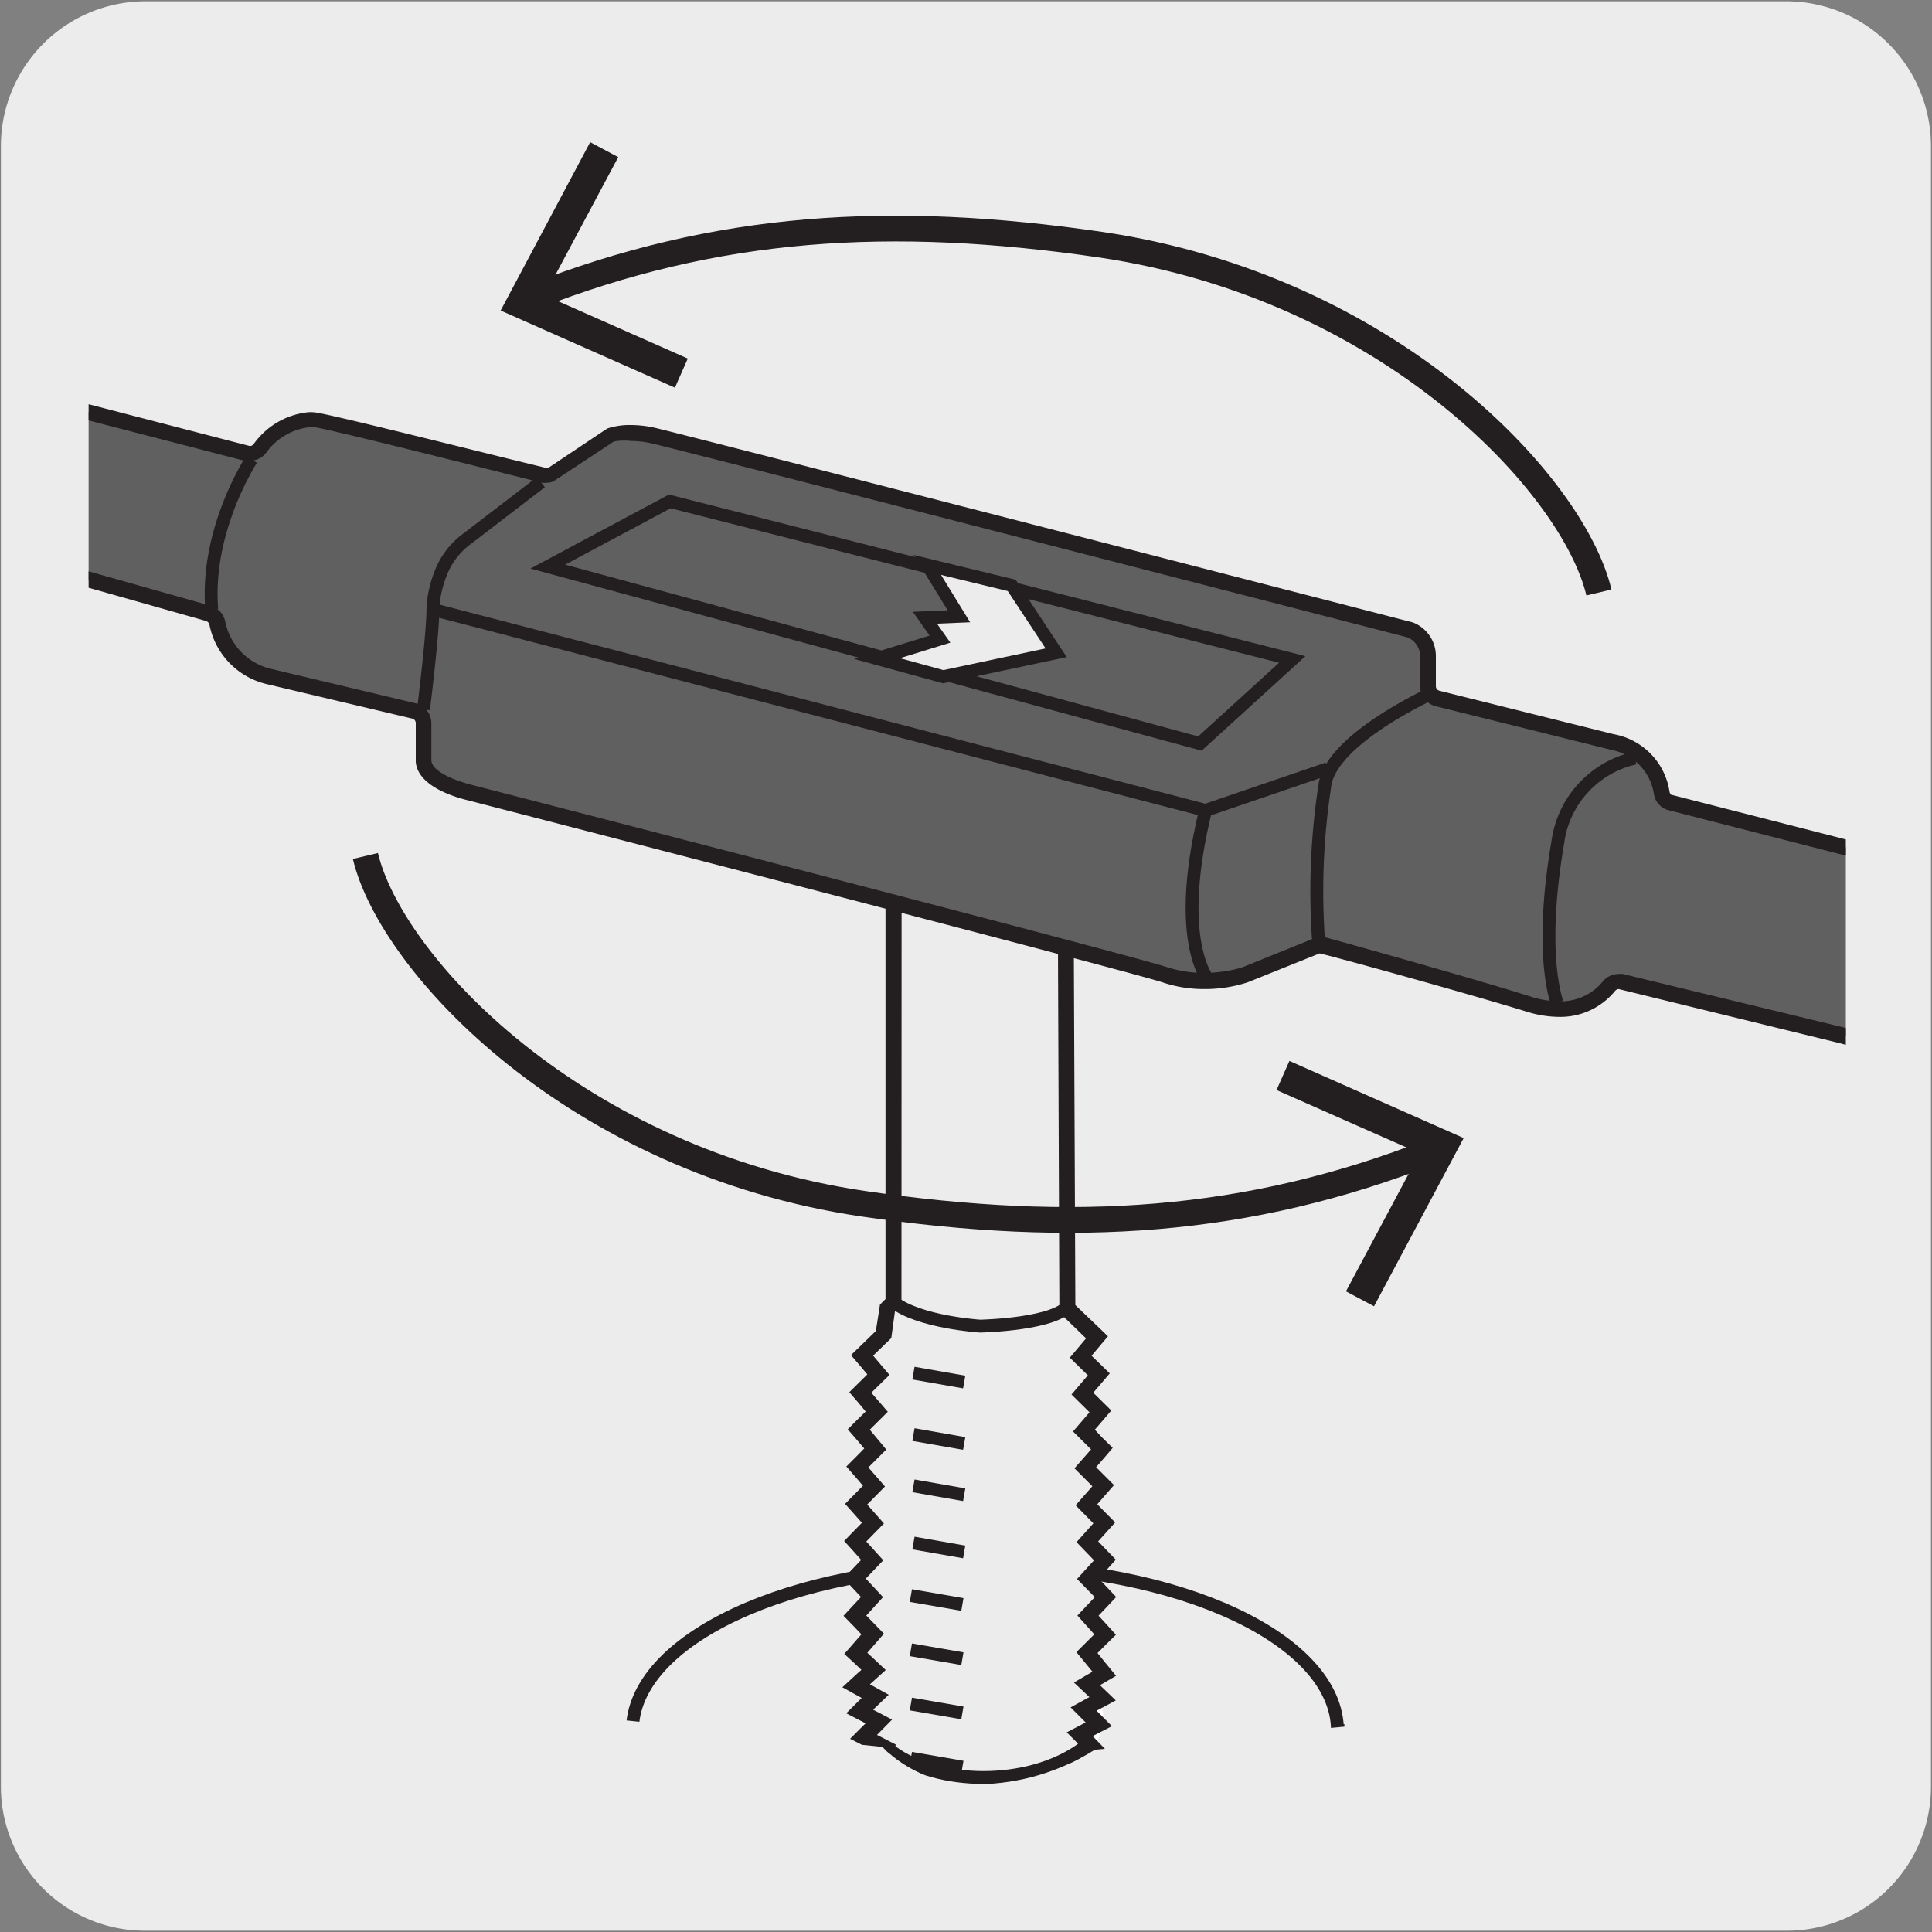
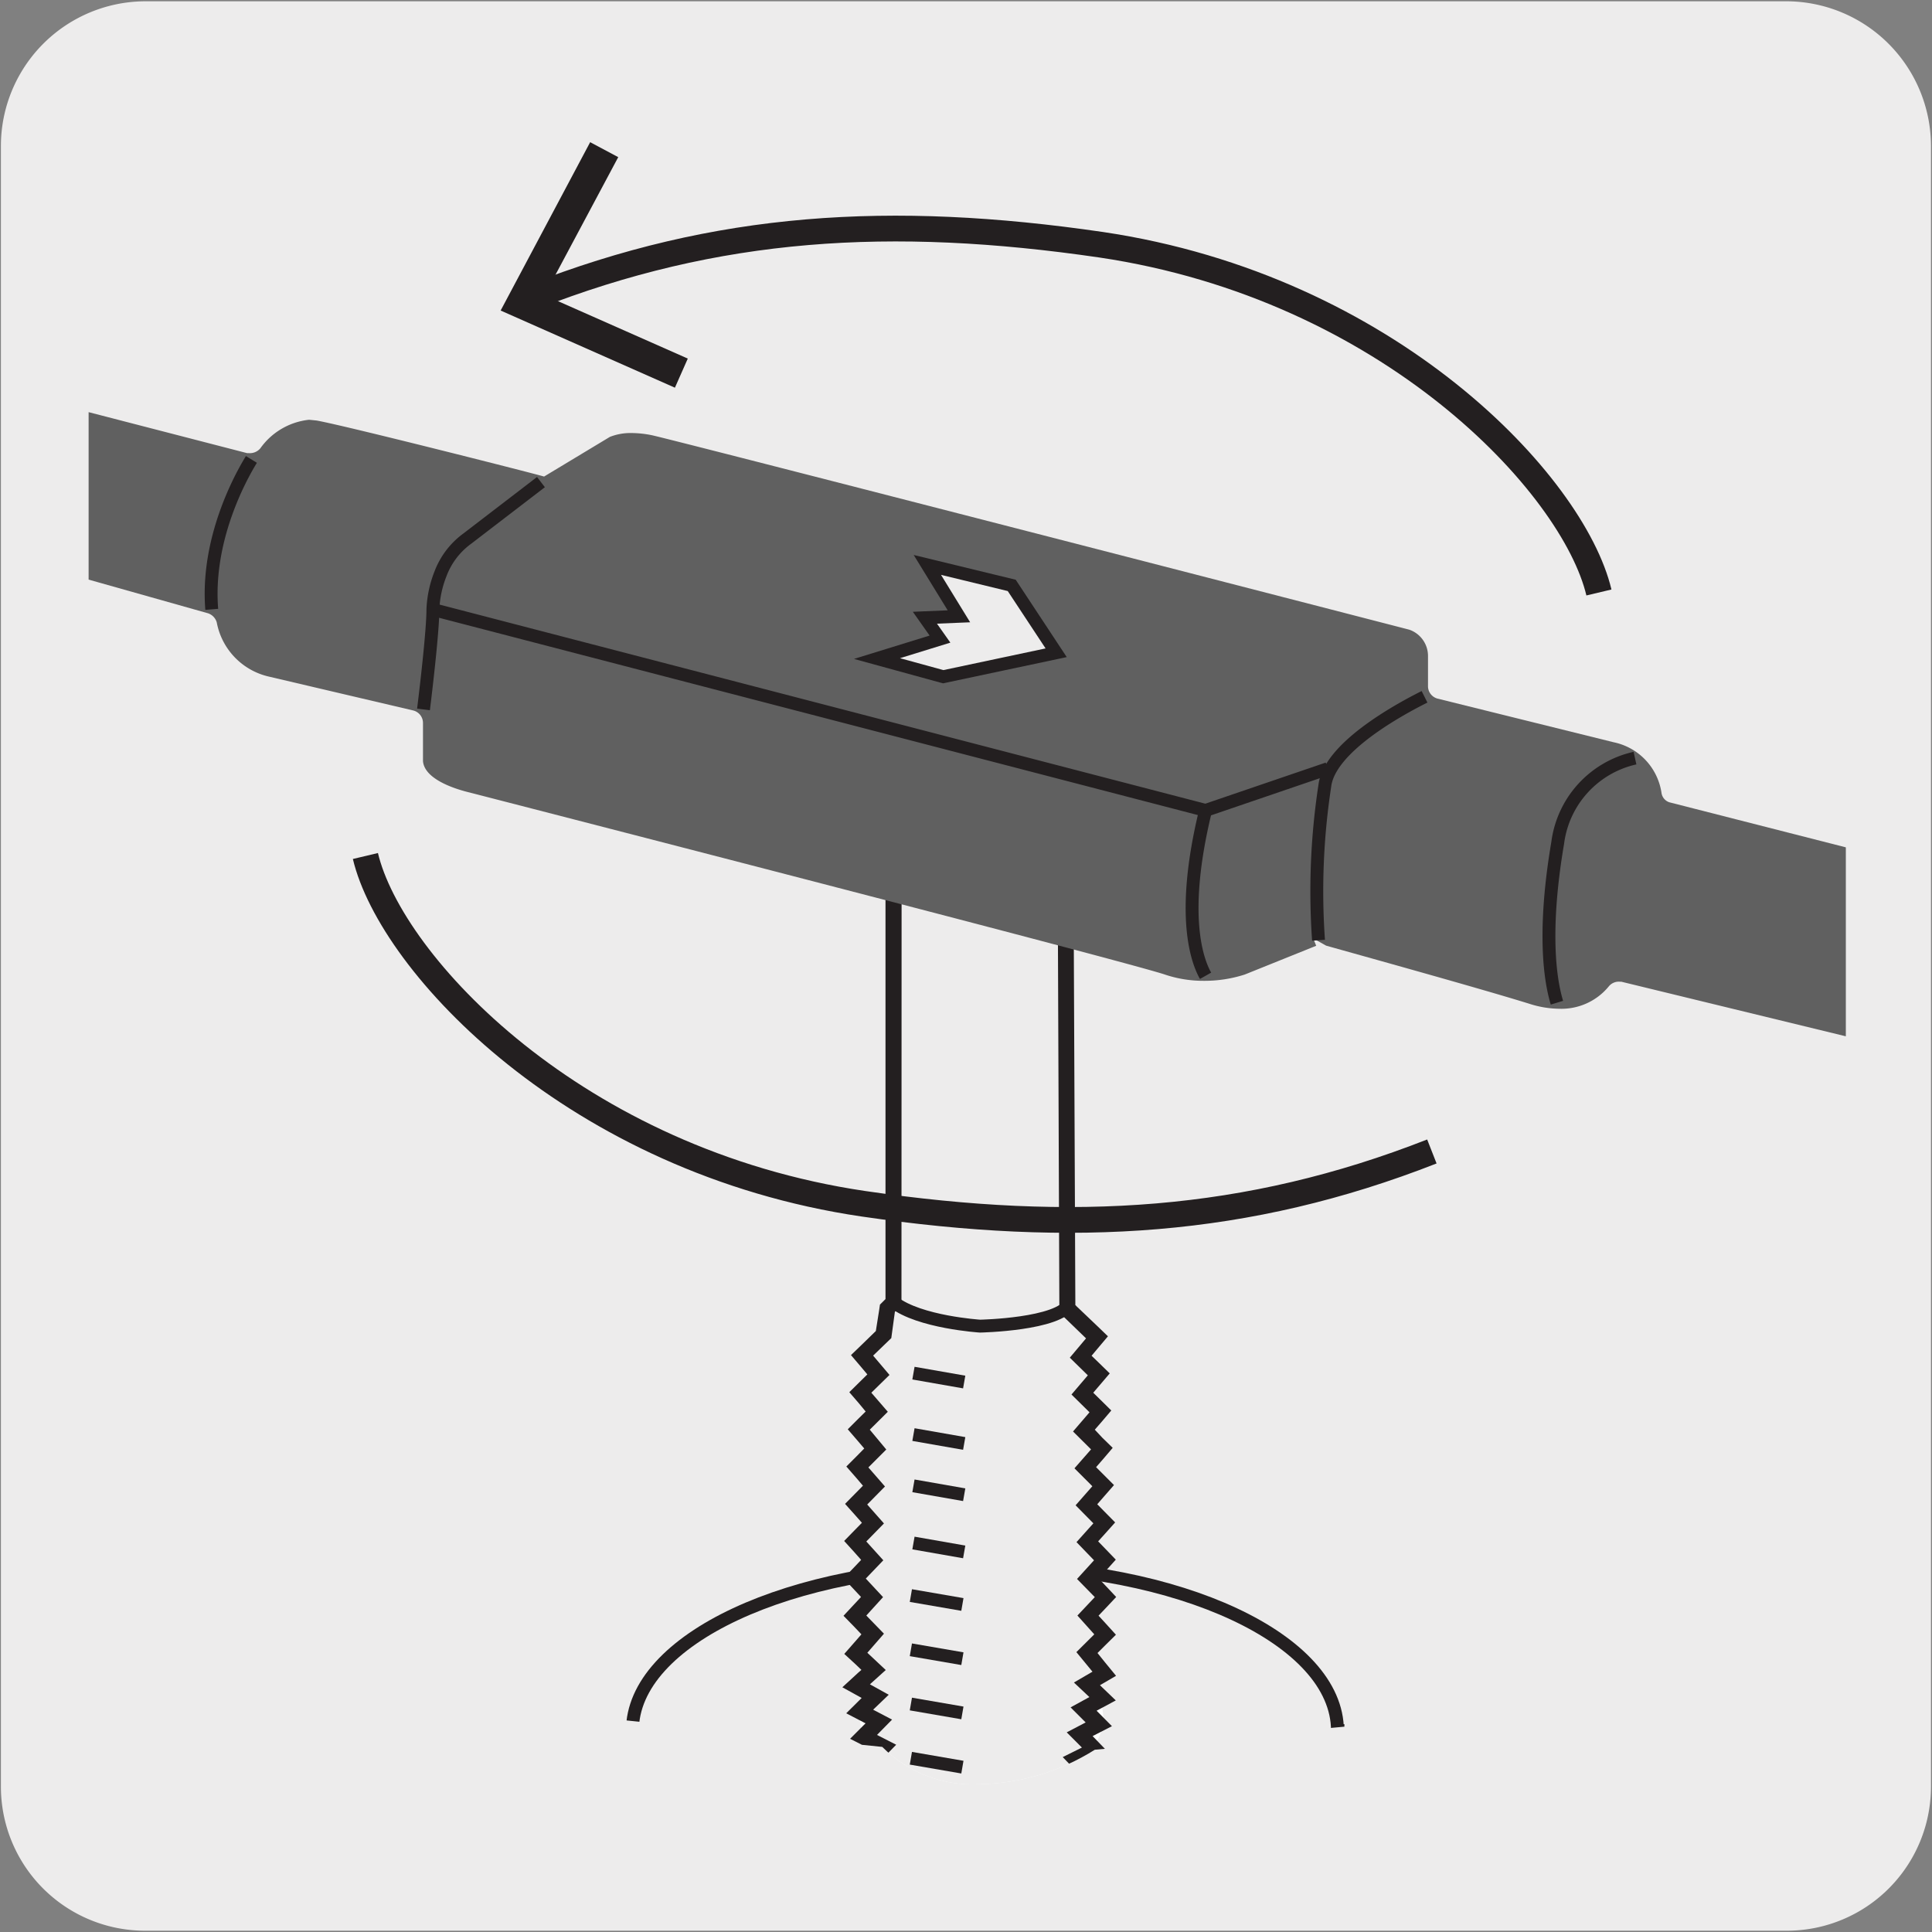
<svg xmlns="http://www.w3.org/2000/svg" viewBox="0 0 150 150">
  <rect x="0" y="0" width="150" height="150" fill="#808080" stroke="none" />
  <defs>
    <style>.cls-1,.cls-4,.cls-5,.cls-8{fill:none;}.cls-2{fill:#edecec;}.cls-3{clip-path:url(#clip-path);}.cls-4,.cls-8{stroke:#231f20;}.cls-5{stroke:#fff;}.cls-6{fill:#231f20;}.cls-7{fill:#606060;}.cls-8{stroke-miterlimit:10;stroke-width:2px;}.cls-9{clip-path:url(#clip-path-2);}</style>
    <clipPath id="clip-path">
      <path class="cls-1" d="M6.88,129.25V11H143.31V130.46L85,135.85a17.37,17.37,0,0,1-9,2.68,9.91,9.91,0,0,1-7.5-2.9Z" />
    </clipPath>
    <clipPath id="clip-path-2">
      <path class="cls-1" d="M176.21,130V11.81H312.64V131.23l-58.33,5.39a17.37,17.37,0,0,1-8.95,2.68,9.87,9.87,0,0,1-7.49-2.9Z" />
    </clipPath>
  </defs>
  <title>11434-01</title>
  <g id="Capa_2" data-name="Capa 2">
    <path class="cls-2" d="M11.32.1H138.64a11.25,11.25,0,0,1,11.28,11.21v127.4a11.19,11.19,0,0,1-11.2,11.19H11.27A11.19,11.19,0,0,1,.07,138.71h0V11.34A11.24,11.24,0,0,1,11.32.1Z" />
  </g>
  <g id="Capa_3" data-name="Capa 3">
    <g class="cls-3">
-       <path class="cls-1" d="M6.55,23.43l1,100.73,58.26,4L69,131c3.45,2.52,10.41,2.72,14.64-.23l2.59-2.45,53.92-3.89v-101Z" />
+       <path class="cls-1" d="M6.55,23.43l1,100.73,58.26,4L69,131l2.59-2.45,53.92-3.89v-101Z" />
      <path class="cls-4" d="M49.16,134.82,49,152.94m54.81-17.81.2,18.12m-.13-18.89c0,7.06-12.26,12.79-27.37,12.79S49.1,141.42,49.1,134.36s12.26-12.79,27.37-12.79S103.84,127.3,103.84,134.36Z" />
      <path class="cls-5" d="M82.53,129.72c3.5,2,3.5,5.29,0,7.3a14,14,0,0,1-12.65,0c-3.49-2-3.49-5.29,0-7.3A14,14,0,0,1,82.53,129.72Z" />
      <path class="cls-2" d="M74.32,150.49a7.21,7.21,0,0,1-4.1-1.79l-.46-.42,1-1.06-1.52-.7,1.12-1.22-1.5-.7L70,143.37l-1.5-.71,1.13-1.22-1.5-.71,1.14-1.22-1.5-.72,1.15-1.22-1.5-.73,1.16-1.21L67,134.87l1.18-1.19-1.49-.79,1.2-1.18-1.49-.82,1.38-1.24-1.38-1.29,1.31-1.5-1.37-1.42L67.72,124l-1.34-1.44,1.36-1.43-1.32-1.47,1.37-1.4-1.3-1.47,1.38-1.4-1.29-1.49L68,112.5,66.69,111l1.4-1.38-1.28-1.49,1.4-1.38-1.27-1.5,1.83-1.76.1-1.7.68-.85-.18-33.85,13.38,3.4.11,31.39,1.89,1.54.42.4-1.28,1.5,1.42,1.37L84,108.18l1.41,1.38-1.29,1.5,1.4,1.38-1.29,1.5,1.39,1.39-1.3,1.48,1.38,1.41-1.31,1.47,1.37,1.41-1.33,1.46L85.81,124l-1.35,1.44,1.33,1.47-1.42,1.4L85.72,130l-1.35.78,1.23,1.17-1.5.8,1.2,1.19-1.49.76,1.17,1.2-1.5.75,1.15,1.21-1.5.74,1.15,1.21-1.5.72,1.14,1.21-1.51.71,1.13,1.22-1.51.72,1.13,1.21-1.51.71,1.12,1.23-1,.46a.87.87,0,0,1,.39.77c0,.71-.89,1-1.27,1.07a13.9,13.9,0,0,0-2.57-.34,4.39,4.39,0,0,0-2.12.53,3.93,3.93,0,0,1-1.85.51" />
      <path class="cls-6" d="M68.75,66.31v34.55l-.13.13-.3.3-.06.41L68,103.34l-1.1,1.07-.83.8.75.88.52.62-.58.57-.82.81.75.87.52.63-.58.57-.81.81.75.87.53.62-.58.59-.81.81.76.87.53.62-.58.59-.81.82.77.86.54.61-.57.58-.81.83.78.86.54.61-.56.59-.81.84.8.85.56.6-.56.6-.8.86.82.84.57.6-.54.62-.79.9.88.81.45.43-.24.21L65.4,131l1.5.83h0l-1.2,1.19,1.5.78h0L66,135l1.5.76L66.34,137l1.51.75L66.7,139l1.5.72-1.15,1.23,1.51.71-1.14,1.22,1.51.71L67.8,144.8l1.51.7-1.12,1.23,1.51.7-.81.89.91.83a7.64,7.64,0,0,0,4.52,2,4.61,4.61,0,0,0,2.12-.57,3.67,3.67,0,0,1,1.85-.47,8.94,8.94,0,0,1,2.14.31l.29.07.28-.06c1.09-.25,1.73-.85,1.75-1.66a1.46,1.46,0,0,0-.07-.52l1.12-.51-1.13-1.24,1.52-.7-1.13-1.23,1.51-.7-1.13-1.23,1.51-.71-1.14-1.22,1.5-.72-1.15-1.22,1.5-.74-1.16-1.21L86,136l-1.17-1.21h0l1.5-.77-1.19-1.2h0l1.49-.8-1.23-1.18h0l1.25-.73L85.74,129l-.53-.66.59-.59.84-.83-.79-.87-.56-.61.57-.6.8-.85-.8-.85-.56-.59.56-.6.77-.86-.8-.83-.57-.59.55-.61.77-.86-.81-.82-.58-.59.54-.62.76-.87-.81-.81-.58-.58.54-.62.75-.88-.82-.8L85,111l.54-.62.74-.87-.82-.81-.58-.57.53-.62.75-.88-.83-.81-.58-.56.52-.62.75-.89-.83-.8-1.7-1.62L83.36,71V70l-.92-.23L70.29,66.7ZM70,67.89,82.13,71l.12,30.91,2.07,2-1.26,1.5,1.4,1.37-1.27,1.49,1.4,1.38-1.28,1.49,1.4,1.39L83.42,114l1.39,1.39-1.3,1.48,1.38,1.4-1.31,1.46,1.36,1.41-1.32,1.45L85,124l-1.35,1.43,1.31,1.46-1.39,1.38,1.25,1.52-1.44.84,1.2,1.13-1.46.8,1.17,1.17-1.47.77L84,135.68l-1.49.74,1.15,1.2-1.5.74,1.14,1.21-1.49.72,1.13,1.21-1.5.71,1.13,1.22-1.5.7,1.12,1.22-1.51.7,1.12,1.23-1.51.69c2.56.74.49,1.22.49,1.22a10.44,10.44,0,0,0-2.44-.36c-2.08,0-2.53,1-4,1a6.61,6.61,0,0,1-3.69-1.64L71.74,147l-1.5-.69,1.12-1.23-1.51-.7L71,143.17l-1.51-.71,1.14-1.21-1.5-.71,1.13-1.21-1.49-.73,1.14-1.21-1.49-.74,1.16-1.19-1.49-.76,1.17-1.19-1.47-.77L69,131.58l-1.46-.81,1.23-1.11-1.43-1.34,1.29-1.48-1.37-1.41L68.56,124l-1.34-1.44,1.36-1.42-1.32-1.46,1.37-1.4-1.3-1.47,1.38-1.4-1.29-1.48,1.39-1.39L67.53,111l1.4-1.39-1.28-1.48,1.41-1.38-1.27-1.5,1.41-1.36.28-2.05.51-.5Z" />
      <path class="cls-4" d="M69.37,101.09c2,1.57,6.72,1.87,6.72,1.87s6.18-.12,7-1.8M70.72,136.51l4,.69m-4-4.9,4,.69m-4-4.9,4,.69m-4-4.9,4,.69m-3.8-4.77,3.94.69m-3.94-5.13,3.94.69m-3.94-4.67,3.94.69m-3.94-5.46,3.94.69" />
      <path class="cls-7" d="M144.49,80.7a3.91,3.91,0,0,1-1.09-.22l-17.52-4.26h-.11a1,1,0,0,0-.87.37,4.75,4.75,0,0,1-3.83,1.73,7.79,7.79,0,0,1-2.34-.39c-4-1.24-13.29-3.81-15.77-4.51l-1-.56.23.57-5.54,2.23a10.16,10.16,0,0,1-3.19.49,9.31,9.31,0,0,1-3-.48c-2.92-1-53.47-14-54-14.14-.8-.19-3.5-.93-3.62-2.44,0-.68,0-2,0-2.93a1,1,0,0,0-.76-1L20.83,52.52a5.32,5.32,0,0,1-4-4.19,1.05,1.05,0,0,0-.77-.74L-24.5,36.15a1.75,1.75,0,0,1-1.16-.89,2.19,2.19,0,0,1-.08-1.75c.16-.49.3-1.09.44-1.74s.32-1.38.53-2.1c.25-.88.57-1.78.86-2.58s.47-1.32.59-1.79.86-.57,1.09-.57a10.52,10.52,0,0,1,1.89.23L19.18,35.18h.13a1.06,1.06,0,0,0,.9-.37A5.33,5.33,0,0,1,24,32.59l.59.06C27,33.09,42.08,36.92,42.24,37l5.11-3.08A4.36,4.36,0,0,1,49,33.62a8.16,8.16,0,0,1,1.61.17c1.71.36,56.47,14.49,58.81,15.1a2.16,2.16,0,0,1,1.45,2v2.35a1,1,0,0,0,.74,1l13.68,3.39A4.72,4.72,0,0,1,129,61.57a.9.9,0,0,0,.61.72L148.06,67a2.13,2.13,0,0,1,1.47,1.27,2.19,2.19,0,0,1-.11,2,50.09,50.09,0,0,0-3.17,8l-.54,1.62a1.22,1.22,0,0,1-1.22.85" />
-       <path class="cls-6" d="M-22.23,24.11c-1.15,0-1.55.56-1.68,1s-.34,1.06-.58,1.74-.61,1.73-.87,2.62c-.22.72-.38,1.44-.54,2.12s-.28,1.22-.43,1.69a2.86,2.86,0,0,0,.12,2.24,2.42,2.42,0,0,0,1.55,1.19L15.92,48.19a.46.46,0,0,1,.33.26,5.92,5.92,0,0,0,4.48,4.67L32,55.79a.36.36,0,0,1,.28.36c0,1,0,2.29,0,3,.15,1.86,2.92,2.72,4.1,3,.49.13,51,13.17,53.91,14.13a10,10,0,0,0,3.21.51,10.74,10.74,0,0,0,3.36-.52l5.6-2.25c2.13.52,11.91,3.24,16.09,4.53a8.61,8.61,0,0,0,2.51.4,5.47,5.47,0,0,0,4.32-2,.43.43,0,0,1,.29-.16L142.87,81l.37.1a4.54,4.54,0,0,0,1.25.23,1.84,1.84,0,0,0,1.8-1.25c.16-.44.34-1,.56-1.67a49.5,49.5,0,0,1,3.1-7.84,2.82,2.82,0,0,0-1.74-4.14l-18.43-4.72c-.08,0-.14-.14-.16-.25A5.34,5.34,0,0,0,125.27,57l-13.51-3.37a.37.37,0,0,1-.28-.35V50.92a2.79,2.79,0,0,0-1.8-2.6c-2.44-.63-57.22-14.76-58.94-15.13A8.72,8.72,0,0,0,49,33a5.6,5.6,0,0,0-1.7.22l-.15.05-.14.09-4.49,3c-3.84-.92-15.67-3.91-17.81-4.3A3.23,3.23,0,0,0,24,32a5.94,5.94,0,0,0-4.3,2.47.38.38,0,0,1-.31.16L-20.2,24.36a10.94,10.94,0,0,0-2-.25m0,1.23a9.09,9.09,0,0,1,1.72.22L19,35.78a1.73,1.73,0,0,0,.38,0,1.64,1.64,0,0,0,1.27-.61,4.82,4.82,0,0,1,3.34-2,2.49,2.49,0,0,1,.47,0c2.19.4,15,3.66,17.6,4.31a1.5,1.5,0,0,0,.37,0,1.48,1.48,0,0,0,.51-.09l4.72-3.11A4.53,4.53,0,0,1,49,34.24a7.06,7.06,0,0,1,1.48.16c1.72.36,58.78,15.08,58.78,15.08a1.59,1.59,0,0,1,1,1.44v2.37a1.58,1.58,0,0,0,1.21,1.54l13.67,3.4a4.13,4.13,0,0,1,3.28,3.48,1.54,1.54,0,0,0,1.07,1.18l18.42,4.72a1.59,1.59,0,0,1,1,2.33c-1.65,2.91-3,7.68-3.75,9.7a.61.61,0,0,1-.64.44,6.74,6.74,0,0,1-1.33-.3L126,75.62a1.39,1.39,0,0,0-.35,0,1.59,1.59,0,0,0-1.24.62,4.21,4.21,0,0,1-3.37,1.5,7.31,7.31,0,0,1-2.15-.35C114.8,76.09,105.3,73.43,103,72.8a1.4,1.4,0,0,0-.41-.06,1.52,1.52,0,0,0-.59.12L96.46,75.1a10,10,0,0,1-3,.43,8.93,8.93,0,0,1-2.82-.43c-3-1-54-14.16-54-14.16s-3.06-.72-3.15-1.9c0-.66,0-1.91,0-2.87a1.59,1.59,0,0,0-1.23-1.57L21,51.92a4.72,4.72,0,0,1-3.52-3.7A1.62,1.62,0,0,0,16.25,47L-24.33,35.56c-.87-.24-1.1-1-.83-1.87s.57-2.43,1-3.85c.48-1.65,1.18-3.37,1.46-4.37,0-.1.22-.13.49-.13" />
      <path class="cls-4" d="M33.6,47.32l60,15.6m0,12.84c-.63-1.11-2-4.66,0-12.84l9.49-3.24M102.37,73A54.21,54.21,0,0,1,102.86,61c.36-2.93,5.6-5.83,7.74-6.9M42,37.43l-5.71,4.38a6,6,0,0,0-2.09,2.74,8.42,8.42,0,0,0-.59,2.77c0,1.58-.49,5.83-.73,7.76M19.52,35.67C18.7,37,16,41.86,16.44,47.31" />
      <polygon class="cls-7" points="100.33 51.2 93.16 57.73 42.53 43.99 52 38.93 100.33 51.2" />
-       <polygon class="cls-4" points="100.33 51.2 93.16 57.73 42.53 43.99 52 38.93 100.33 51.2" />
      <polygon class="cls-2" points="68.09 51.13 72.98 49.62 71.81 47.96 74.45 47.85 72 43.86 78.55 45.45 82 50.68 73.23 52.54 68.09 51.13" />
      <polygon class="cls-4" points="68.09 51.13 72.98 49.62 71.81 47.96 74.45 47.85 72 43.86 78.55 45.45 82 50.68 73.23 52.54 68.09 51.13" />
      <path class="cls-4" d="M126.94,58.86a7.75,7.75,0,0,0-6,6.58c-1,5.87-.79,10-.06,12.41" />
      <path class="cls-8" d="M28.37,66.46c2,8.42,16.31,23.7,38.67,27,16.3,2.38,29.8,1.56,44.13-4.06" />
-       <polygon class="cls-6" points="106.68 101.42 104.5 100.26 110.22 89.54 99.11 84.63 100.11 82.37 113.64 88.36 106.68 101.42" />
      <path class="cls-8" d="M124.14,46c-2-8.41-16.31-23.69-38.66-27-16.31-2.38-29.81-1.56-44.14,4.06" />
      <polygon class="cls-6" points="45.82 11.04 48 12.2 42.28 22.92 53.4 27.84 52.4 30.1 38.87 24.11 45.82 11.04" />
-       <path class="cls-4" d="M84.23,135.56l-.27.26c-4.23,3-11.19,2.75-14.64.23l-.34-.31" />
    </g>
    <g class="cls-9">
      <path class="cls-7" d="M313.82,81.47a3.78,3.78,0,0,1-1.08-.22L295.21,77h-.1a1,1,0,0,0-.88.37,4.75,4.75,0,0,1-3.83,1.73,7.79,7.79,0,0,1-2.34-.39c-4-1.24-13.29-3.81-15.77-4.51l-1-.56.23.57L266,76.43a10.16,10.16,0,0,1-3.19.49,9.31,9.31,0,0,1-3-.48c-2.92-1-53.47-14-54-14.14-.81-.19-3.5-.93-3.63-2.44-.05-.68,0-2,0-2.93a1,1,0,0,0-.76-1l-11.28-2.67a5.3,5.3,0,0,1-4-4.19,1.07,1.07,0,0,0-.77-.74L144.83,36.92a1.77,1.77,0,0,1-1.16-.89,2.19,2.19,0,0,1-.08-1.75c.16-.49.3-1.09.44-1.74s.32-1.38.53-2.1c.25-.88.57-1.78.86-2.58s.47-1.32.59-1.79.86-.57,1.09-.57a10.52,10.52,0,0,1,1.89.23L188.51,36h.13a1.06,1.06,0,0,0,.9-.37,5.33,5.33,0,0,1,3.81-2.23l.59.06c2.42.44,17.48,4.27,17.63,4.31l5.11-3.08a4.36,4.36,0,0,1,1.65-.26,8.16,8.16,0,0,1,1.61.17c1.71.36,56.48,14.49,58.81,15.1a2.16,2.16,0,0,1,1.45,2v2.35a1,1,0,0,0,.74,1l13.68,3.39a4.72,4.72,0,0,1,3.73,3.94.9.9,0,0,0,.61.72l18.43,4.72a2.13,2.13,0,0,1,1.47,1.27,2.19,2.19,0,0,1-.11,2,50.09,50.09,0,0,0-3.17,8L315,80.62a1.22,1.22,0,0,1-1.22.85" />
      <path class="cls-6" d="M147.1,24.88c-1.15,0-1.55.56-1.68,1s-.34,1.06-.58,1.74-.61,1.73-.87,2.62c-.21.72-.38,1.44-.53,2.12s-.29,1.22-.44,1.69a2.86,2.86,0,0,0,.13,2.24,2.38,2.38,0,0,0,1.54,1.19L185.25,49a.46.46,0,0,1,.33.26,5.92,5.92,0,0,0,4.48,4.67l11.24,2.67a.36.36,0,0,1,.28.36c0,1,0,2.29,0,3,.15,1.86,2.92,2.72,4.11,3,.48.13,51,13.17,53.91,14.13a9.93,9.93,0,0,0,3.2.51A10.92,10.92,0,0,0,266.2,77l5.59-2.25c2.13.52,11.91,3.24,16.09,4.53a8.63,8.63,0,0,0,2.52.4,5.46,5.46,0,0,0,4.31-2,.43.43,0,0,1,.29-.16l17.2,4.16.38.1a4.4,4.4,0,0,0,1.24.23,1.84,1.84,0,0,0,1.8-1.25c.16-.45.35-1,.56-1.67a49.5,49.5,0,0,1,3.1-7.84,2.82,2.82,0,0,0-1.74-4.14l-18.43-4.72c-.07,0-.14-.14-.16-.25a5.34,5.34,0,0,0-4.35-4.43l-13.51-3.37a.37.37,0,0,1-.28-.35V51.69a2.79,2.79,0,0,0-1.8-2.6c-2.44-.63-57.22-14.76-58.94-15.13a8.64,8.64,0,0,0-1.74-.18,5.67,5.67,0,0,0-1.7.22l-.15,0-.14.09-4.48,3c-3.85-.92-15.68-3.91-17.82-4.3a3.23,3.23,0,0,0-.69-.07,5.92,5.92,0,0,0-4.29,2.47.41.41,0,0,1-.31.16L149.13,25.13a10.94,10.94,0,0,0-2-.25m0,1.23a9,9,0,0,1,1.72.22l39.54,10.22a1.74,1.74,0,0,0,.39.05A1.63,1.63,0,0,0,190,36a4.82,4.82,0,0,1,3.34-2,2.49,2.49,0,0,1,.47,0c2.2.4,15,3.66,17.6,4.31a1.5,1.5,0,0,0,.37,0,1.48,1.48,0,0,0,.51-.09L217,35.17a4.53,4.53,0,0,1,1.31-.16,7.22,7.22,0,0,1,1.49.16c1.71.36,58.77,15.08,58.77,15.08a1.59,1.59,0,0,1,1,1.44v2.37a1.58,1.58,0,0,0,1.21,1.54L294.46,59a4.13,4.13,0,0,1,3.28,3.48,1.54,1.54,0,0,0,1.07,1.18l18.42,4.72a1.57,1.57,0,0,1,1,2.32c-1.65,2.92-3,7.69-3.75,9.71a.61.61,0,0,1-.64.44,6.74,6.74,0,0,1-1.33-.3l-17.14-4.16a1.34,1.34,0,0,0-.35,0,1.6,1.6,0,0,0-1.24.62,4.17,4.17,0,0,1-3.36,1.5,7.37,7.37,0,0,1-2.16-.35c-4.11-1.26-13.61-3.92-15.91-4.55a1.4,1.4,0,0,0-.41-.06,1.52,1.52,0,0,0-.59.12l-5.54,2.24a10,10,0,0,1-3,.43,8.87,8.87,0,0,1-2.81-.43c-3-1-54-14.16-54-14.16s-3.07-.72-3.16-1.9c-.05-.66,0-1.91,0-2.87a1.59,1.59,0,0,0-1.23-1.57l-11.27-2.68a4.72,4.72,0,0,1-3.52-3.7,1.62,1.62,0,0,0-1.2-1.21L145,36.33c-.87-.24-1.1-1-.83-1.87s.57-2.43,1-3.85c.48-1.65,1.18-3.37,1.46-4.37,0-.1.22-.13.49-.13" />
    </g>
  </g>
</svg>